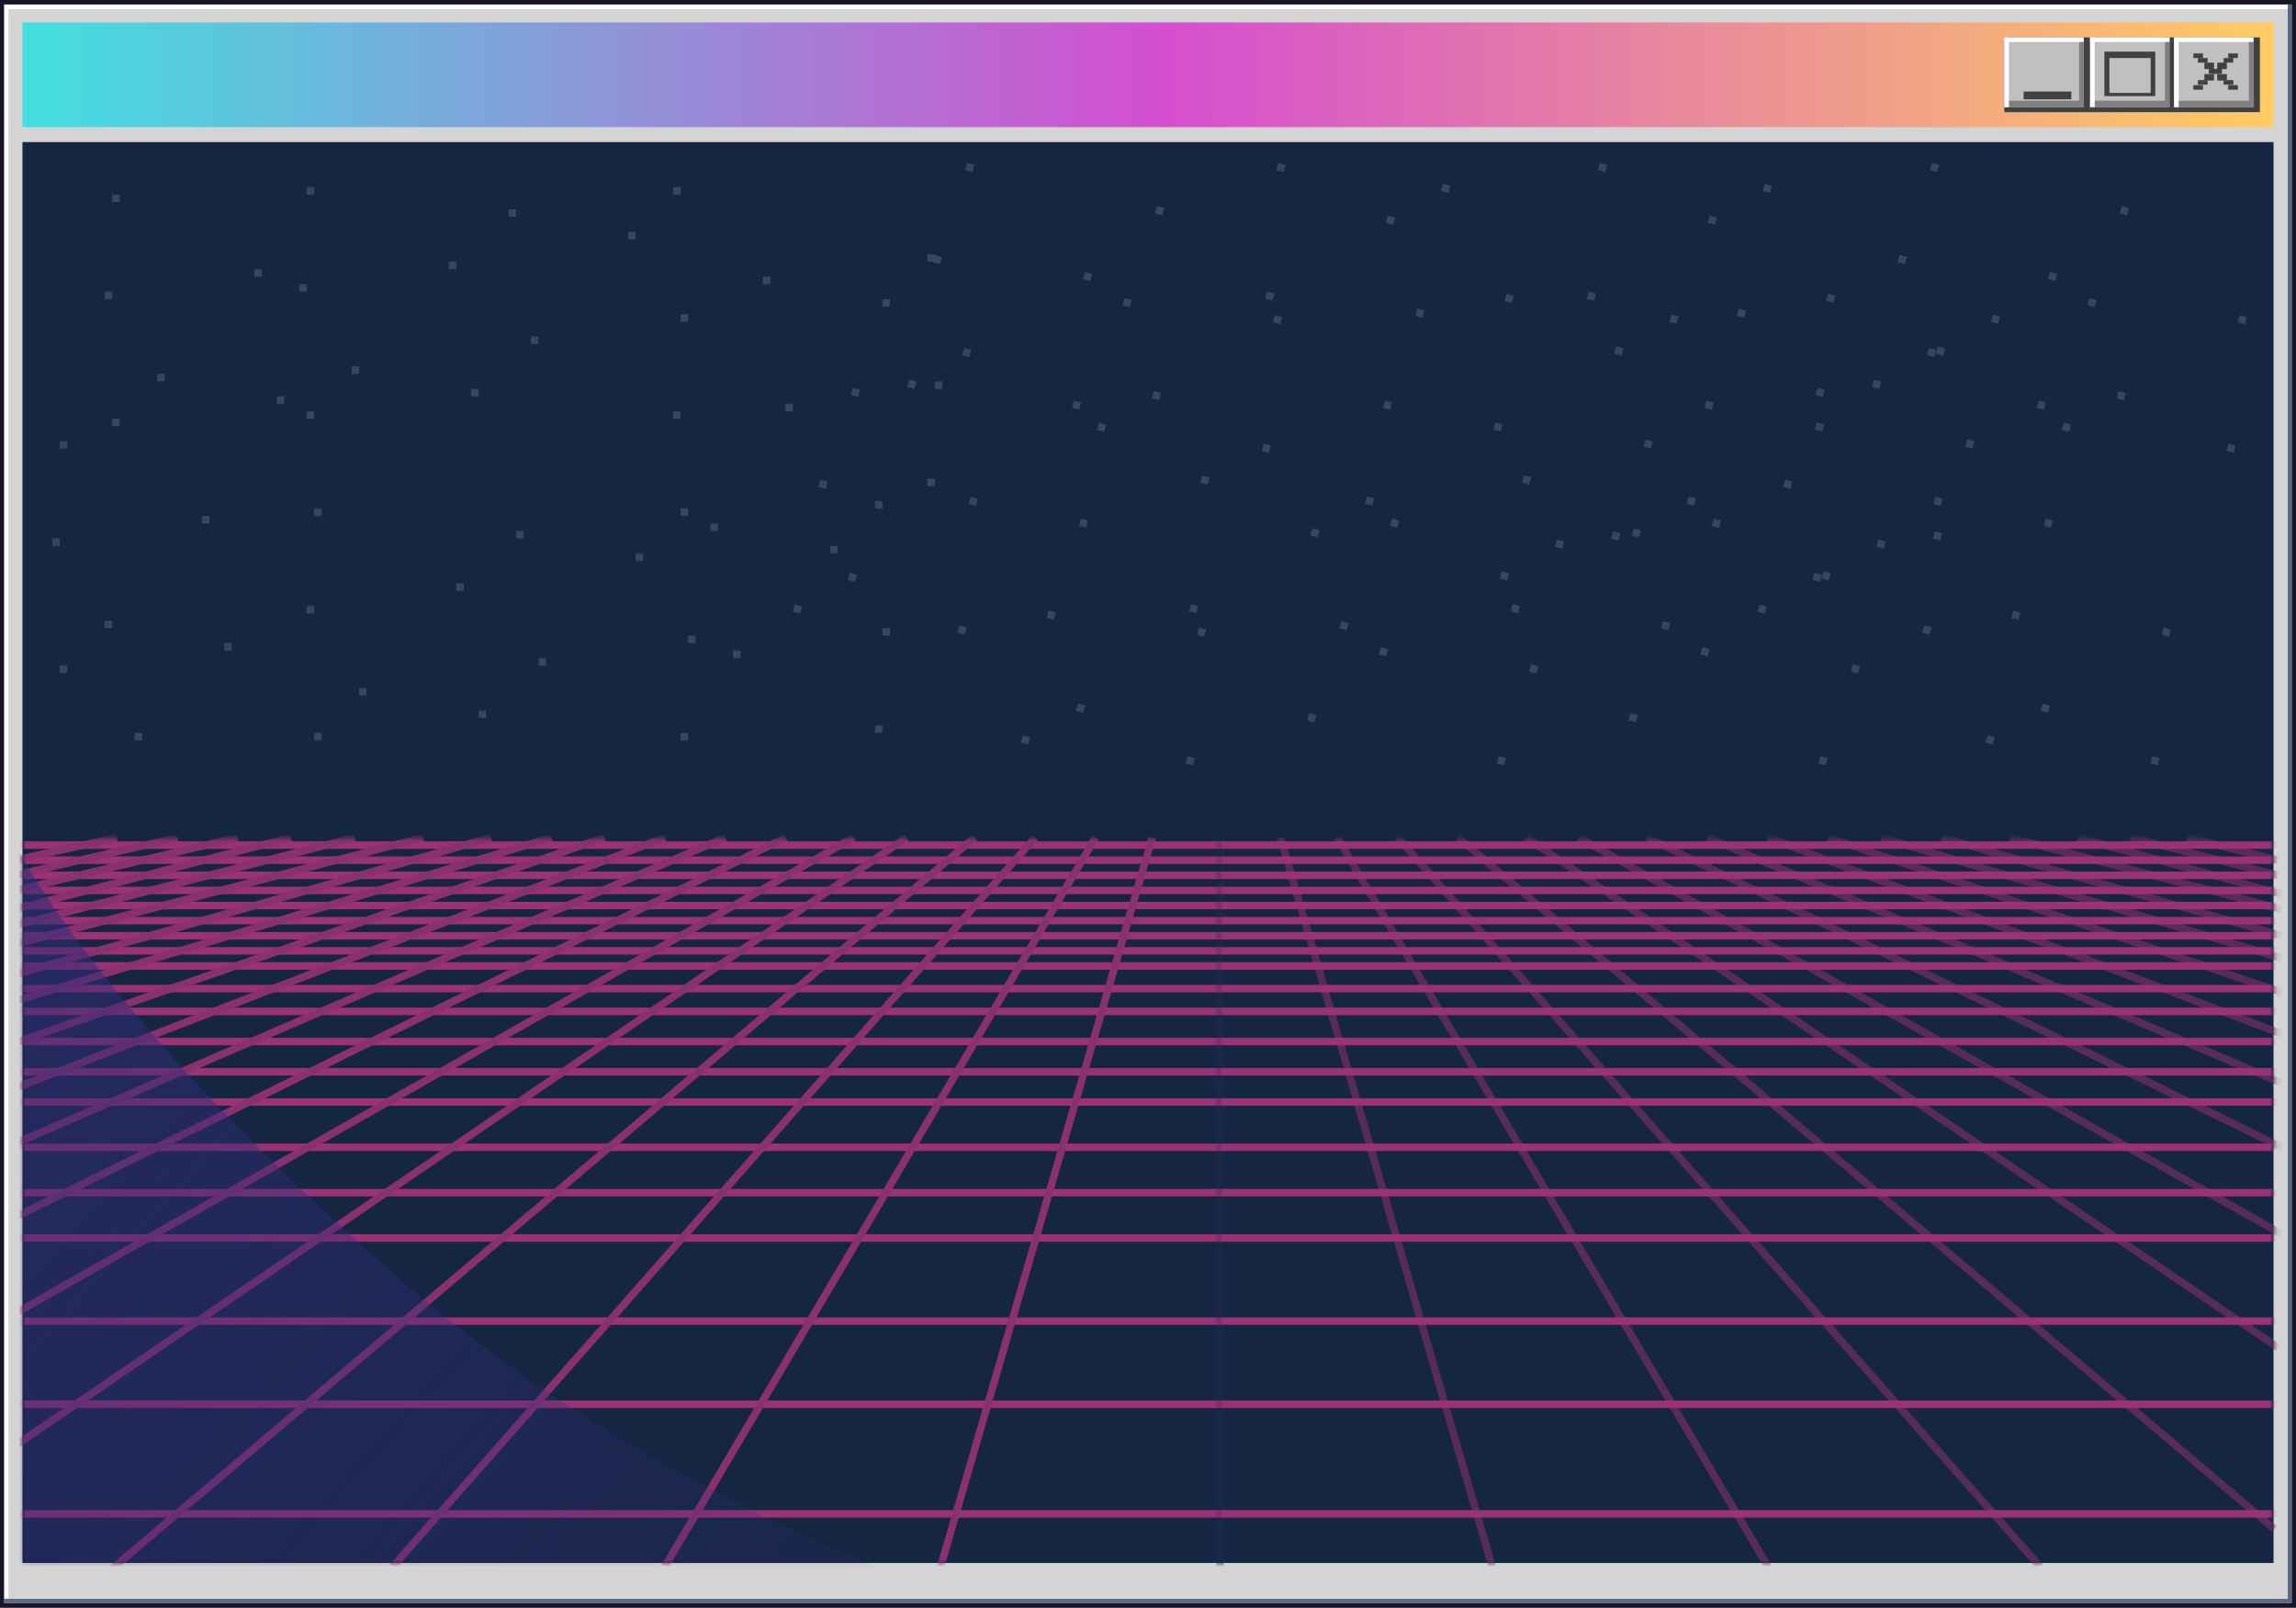
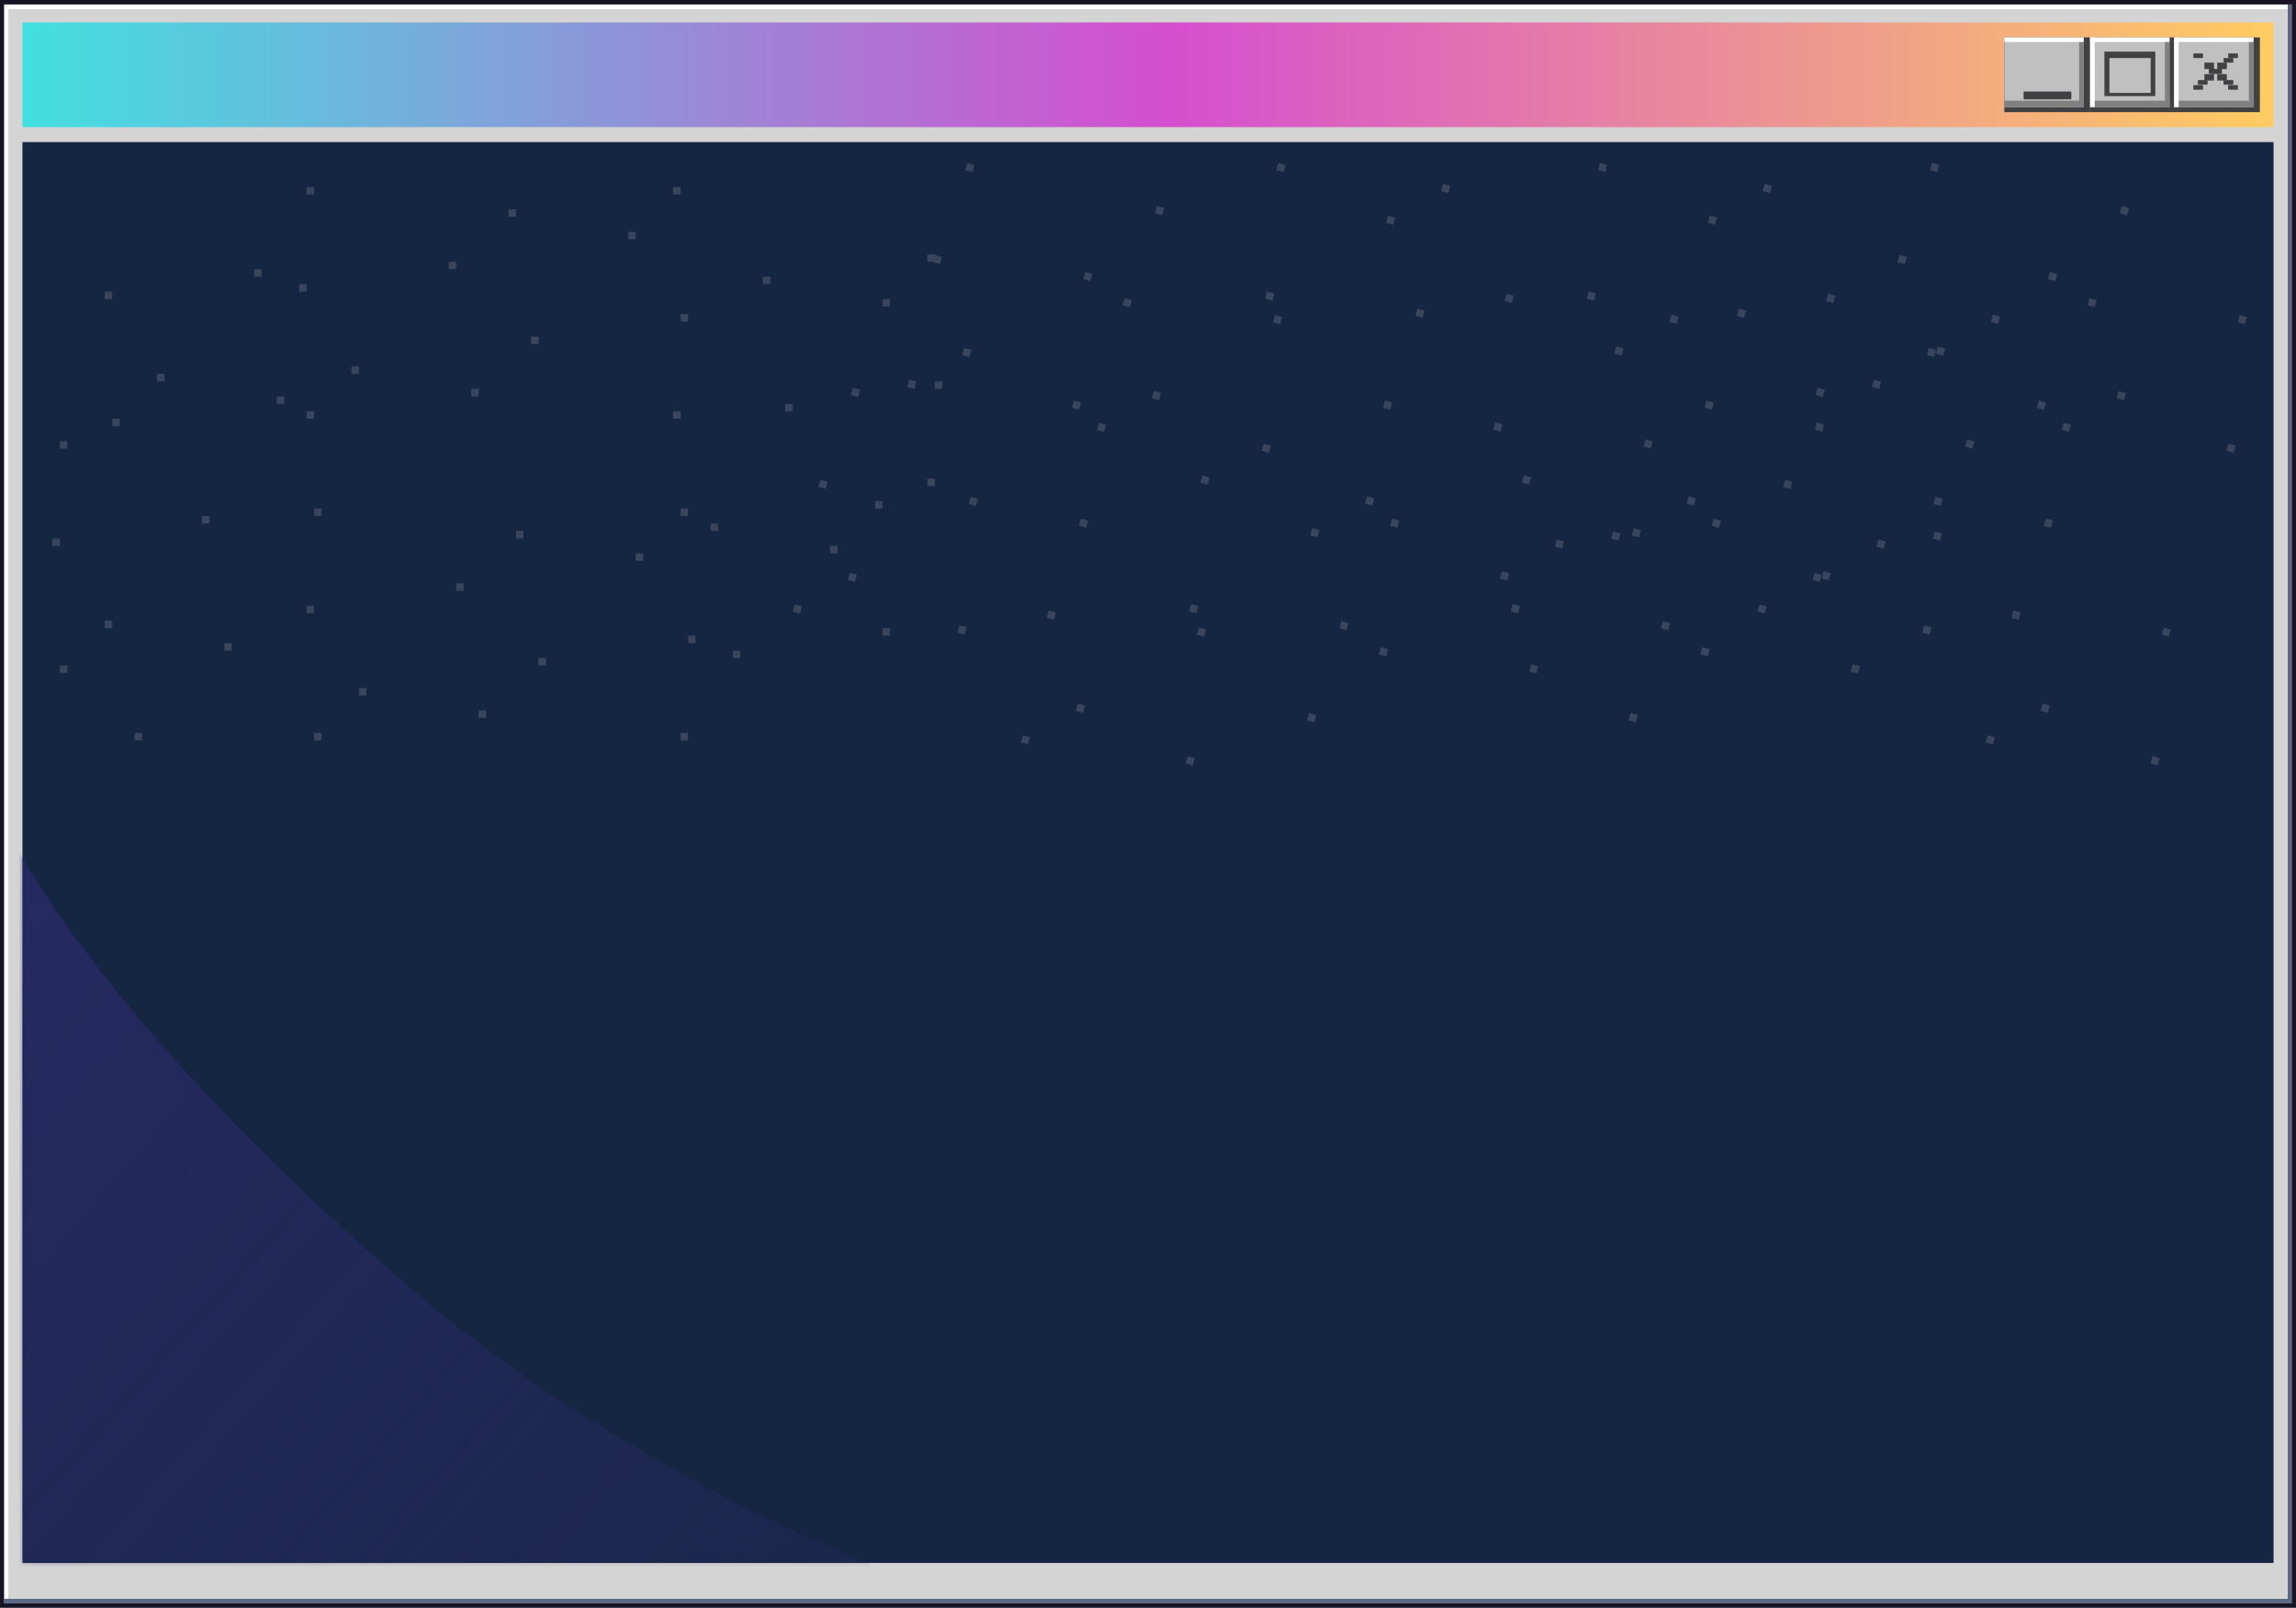
<svg xmlns="http://www.w3.org/2000/svg" xmlns:xlink="http://www.w3.org/1999/xlink" width="307" height="215" fill="none">
  <style>.B{opacity:.6}.C{opacity:.5}.D{fill:#414042}.E{fill:silver}.F{fill:#c4c4c4}.G{fill-rule:evenodd}</style>
  <path d="M305.883.6v213.175H.546v.6H306.43V.6h-.546z" fill="#5a6986" />
  <path d="M.546.6v213.147h.546V1.226h304.766V.6H.546z" fill="#fff" />
  <path d="M0 0h307v215H0V0zm306.43.6H.546v213.774H306.43V.6z" fill="#181425" />
  <path d="M305.883 1.226H1.117v212.548h304.766V1.226z" fill="#d4d4d4" />
  <path d="M304 19H3V209H304V19Z" fill="#152643" />
  <path d="M304 3H3V17H304V3Z" fill="url(#F)" />
  <path d="M279.472 5H268v10h11.472V5z" class="D" />
  <path d="M278.613 5H268v9.325h10.613V5z" class="E" />
  <g fill="gray">
    <path d="M278.613 5H278v9.325h.613V5z" />
    <path d="M278.613 13.466H268v.86h10.613v-.86z" />
  </g>
  <g fill="#fff">
-     <path d="M268.613 5H268v9.325h.613V5z" />
    <path d="M278.613 5H268v.614h10.613V5z" />
  </g>
  <path d="M276.957 12.24h-6.38v1.043h6.38V12.24zM290.945 5h-11.473v10h11.473V5z" class="D" />
  <path d="M290.086 5h-10.614v9.325h10.614V5z" class="E" />
  <g fill="gray">
    <path d="M290.086 5h-.613v9.325h.613V5z" />
    <path d="M290.086 13.466h-10.614v.86h10.614v-.86z" />
  </g>
  <g fill="#fff">
    <path d="M280.086 5h-.614v9.325h.614V5z" />
    <path d="M290.086 5h-10.614v.614h10.614V5z" />
  </g>
  <path d="M288.184 6.902h-6.8v5.95h6.8v-5.95z" class="D" />
  <path d="M287.57 7.76h-5.52v4.663h5.52V7.76z" class="E" />
  <path d="M302.172 5H290.7v10h11.473V5z" class="D" />
  <path d="M301.313 5H290.7v9.325h10.614V5z" class="E" />
  <g fill="gray">
    <path d="M301.313 5h-.614v9.325h.614V5z" />
-     <path d="M301.313 13.466H290.7v.86h10.614v-.86z" />
+     <path d="M301.313 13.466H290.7v.86h10.614z" />
  </g>
  <g fill="#fff">
    <path d="M291.313 5h-.614v9.325h.614V5z" />
    <path d="M301.313 5H290.7v.614h10.614V5z" />
  </g>
  <path d="M298.797 7.76h-5.52v4.663h5.52V7.76z" class="E" />
  <g class="D">
    <path d="M294.564 7.147h-1.288v.613h1.288v-.613z" />
-     <path d="M295.178 7.76h-1.29v.614h1.29V7.76z" />
    <path d="M296.037 8.374h-1.288v.86h1.288v-.86z" />
    <use xlink:href="#H" />
    <path d="M299.227 7.147h-1.29v.613h1.29v-.613z" />
    <path d="M298.614 7.76h-1.29v.614h1.29V7.76z" />
    <path d="M297.755 8.374h-1.29v.86h1.29v-.86z" />
    <use xlink:href="#H" x="0.43" />
    <path d="M299.227 11.38h-1.3v.614h1.3v-.614zm-.613-.674h-1.3v.614h1.3v-.614z" />
    <path d="M297.755 9.908h-1.29v.86h1.29v-.86z" />
    <use xlink:href="#H" x="0.43" />
    <use xlink:href="#H" x="-2.086" y="2.147" />
    <path d="M295.178 10.706h-1.29v.614h1.29v-.614z" />
    <path d="M296.037 9.908h-1.288v.86h1.288v-.86z" />
    <use xlink:href="#H" />
  </g>
  <g opacity=".2" class="F">
    <use xlink:href="#I" />
    <use xlink:href="#J" />
-     <path d="M15 26h1v1h-1v-1zm103 72h-1v-1h1v1zm83.103 4.347l-.966-.26.26-.965.966.258-.26.966zm42.034-.26l.966.26.26-.966-.966-.258-.26.965z" />
    <use xlink:href="#K" />
    <path d="M9 59H8v1h1v-1zm116 6h-1v-1h1v1zm-10-12.886l-.966-.26-.258.966.966.26.258-.966z" />
    <use xlink:href="#L" />
    <use xlink:href="#I" x="87.775" y="49.268" />
    <path d="M243.023 51.856l.966.26-.258.966-.966-.26.258-.966zM42 25h-1v1h1v-1zm50 74h-1v-1h1v1z" />
    <use xlink:href="#J" x="25.373" y="5.764" />
    <path d="M175.73 96.584l-.965-.26.258-.966.966.26-.26.966zm42.035-.26l.965.26.26-.966-.966-.26-.258.966z" />
    <use xlink:href="#K" x="25.374" y="5.763" />
    <path d="M43 68h-1v1h1v-1zm48-12h-1v-1h1v1z" />
    <use xlink:href="#J" x="15.21" y="47.558" />
    <path d="M185.894 54.8l-.966-.26.258-.966.966.26-.258.966zm42.034-.27l.966.26.258-.966-.966-.26-.258.966z" />
    <use xlink:href="#K" x="15.21" y="47.558" />
    <path d="M35 36h-1v1h1v-1zm64 52h-1v-1h1v1zm47.056-51.373l-.966-.26-.258.966.965.26.26-.966z" />
    <use xlink:href="#L" x="-31.066" y="15.487" />
    <use xlink:href="#I" x="56.708" y="64.755" />
    <path d="M274.1 36.368l.966.26-.26.966-.965-.26.258-.966zM28 69h-1v1h1v-1zm78-14h-1v-1h1v1z" />
    <use xlink:href="#J" x="0.462" y="44.64" />
    <use xlink:href="#L" x="-15.766" y="-14.576" />
    <use xlink:href="#I" x="72.01" y="34.691" />
    <use xlink:href="#K" x="0.462" y="44.64" />
    <path d="M61 35h-1v1h1v-1zm12 54h-1v-1h1v1zm98.43-46.6l-.966-.26-.258.966.965.26.26-.966z" />
    <use xlink:href="#L" x="-56.44" y="9.724" />
    <use xlink:href="#I" x="31.335" y="58.991" />
    <path d="M299.463 42.132l.966.26-.26.966-.965-.26.258-.966zM62 78h-1v1h1v-1zm10-32h-1v-1h1v1z" />
    <use xlink:href="#J" x="30.974" y="62.134" />
    <use xlink:href="#L" x="-46.276" y="-32.069" />
    <use xlink:href="#I" x="41.498" y="17.198" />
    <use xlink:href="#K" x="30.974" y="62.133" />
    <path d="M16 56h-1v1h1v-1zm102 12h-1v-1h1v1zm4.527-16.972l-.965-.26-.26.966.966.26.258-.966zm86.34 22.342l-.966-.26.26-.966.965.26-.258.966zm42.034-.26l.966.26.258-.966-.965-.26-.26.966zm-.34-22.34l.965.26-.258.966-.966-.26.26-.966zM9 89H8v1h1v-1zm115-54h.752l-.015.056.966.26.26-.966-.962-.258V34h-1v1z" />
    <use xlink:href="#J" x="-23.067" y="59.042" />
    <use xlink:href="#L" x="7.764" y="-28.977" />
    <use xlink:href="#I" x="95.539" y="20.29" />
    <use xlink:href="#K" x="-23.066" y="59.041" />
    <path d="M42 55h-1v1h1v-1zm50 14h-1v-1h1v1zm55.9-12.208l-.965-.26-.26.966.966.26.258-.966zm35.595 10.814l-.966-.26.26-.966.965.26-.258.966zm42.035-.26l.966.26.258-.966-.965-.26-.26.966zm50.405-10.814l.965.26-.258.966-.966-.26.26-.966zM43 98h-1v1h1v-1zm48-72h-1v-1h1v1z" />
    <use xlink:href="#J" x="7.445" y="76.535" />
    <use xlink:href="#L" x="-22.748" y="-46.47" />
    <use xlink:href="#I" x="65.027" y="2.797" />
    <use xlink:href="#K" x="7.444" y="76.534" />
    <path d="M22 50h-1v1h1v-1zm90 24h-1v-1h1v1z" />
    <use xlink:href="#J" x="-0.416" y="24.735" />
    <use xlink:href="#L" x="-14.886" y="5.329" />
    <use xlink:href="#I" x="72.888" y="54.597" />
    <use xlink:href="#K" x="-0.426" y="24.735" />
    <path d="M15 83h-1v1h1v-1zm104-42h-1v-1h1v1zm-4.427 35.85l-.966-.26-.258.966.966.26.258-.966z" />
    <use xlink:href="#L" x="0.416" y="-24.733" />
    <use xlink:href="#I" x="88.191" y="24.543" />
    <path d="M242.607 76.6l.966.26-.258.966-.966-.26.258-.966zM48 49h-1v1h1v-1zm38 26h-1v-1h1v1z" />
    <use xlink:href="#J" x="24.958" y="30.5" />
    <path d="M176.146 71.85l-.965-.26.258-.966.966.26-.26.966zm42.034-.25l.965.26.26-.966-.966-.26-.258.966z" />
    <use xlink:href="#K" x="24.957" y="30.508" />
    <path d="M49 92h-1v1h1v-1zm36-60h-1v-1h1v1z" />
    <use xlink:href="#J" x="14.794" y="72.293" />
    <path d="M186.3 30.055l-.966-.26.258-.966.966.26-.258.966zm42.044-.258l.966.26.258-.966-.966-.26-.258.966z" />
    <use xlink:href="#K" x="14.794" y="72.292" />
    <path d="M38 53h-1v1h1v-1zm58 18h-1v-1h1v1zm48.554-17.176l-.966-.26-.258.966.965.26.26-.966z" />
    <use xlink:href="#L" x="-29.566" y="-1.71" />
    <use xlink:href="#I" x="58.21" y="47.558" />
    <path d="M272.588 53.566l.966.26-.26.966-.965-.26.258-.966zM31 86h-1v1h1v-1zM18 98h1v1h-1v-1zm84-60h1v-1h-1v1z" />
    <use xlink:href="#K" x="-130.04" y="61.838" />
    <path d="M201.178 40.25l.966.26.258-.966-.966-.26-.258.966zm43.966.26l-.966-.26.258-.966.966.26-.258.966z" />
    <use xlink:href="#J" x="127.96" y="61.838" />
    <path d="M63 52h1v1h-1v-1zm6 20h1v-1h-1v1z" />
    <use xlink:href="#K" x="-89.366" y="37.538" />
    <use xlink:href="#I" x="-10.163" y="41.793" />
    <use xlink:href="#L" x="-11.938" y="-7.483" />
    <use xlink:href="#J" x="168.635" y="37.538" />
    <path d="M64 95h1v1h-1v-1zm4-66h1v-1h-1v1zm90.798 72.123l.966.26-.26.965-.966-.258.26-.966z" />
    <use xlink:href="#L" x="-1.776" y="-49.267" />
    <path d="M288.764 101.382l-.966-.26-.26.966.966.258.26-.965zM14 39h1v1h-1v-1zm104 46h1v-1h-1v1zm86.468 4.8l.966.26.258-.966-.966-.26-.258.966zm43.966.25l-.966-.26.258-.966.966.26-.258.966z" />
    <use xlink:href="#J" x="124.67" y="12.3" />
    <path d="M7 72h1v1H7v-1zm118-20h1v-1h-1v1z" />
    <use xlink:href="#K" x="-148.633" y="42.361" />
    <use xlink:href="#I" x="49.105" y="36.97" />
    <use xlink:href="#L" x="47.33" y="-12.297" />
    <use xlink:href="#J" x="109.368" y="42.362" />
    <path d="M40 38h1v1h-1v-1zm52 48h1v-1h-1v1z" />
    <use xlink:href="#K" x="-107.958" y="18.061" />
    <use xlink:href="#I" x="8.43" y="61.27" />
    <use xlink:href="#L" x="6.654" y="12.003" />
    <use xlink:href="#J" x="150.042" y="18.062" />
    <path d="M41 81h1v1h-1v-1zm50-38h1v-1h-1v1z" />
    <use xlink:href="#K" x="-118.121" y="59.855" />
    <use xlink:href="#I" x="18.593" y="19.477" />
    <use xlink:href="#L" x="16.818" y="-29.791" />
    <use xlink:href="#J" x="139.878" y="59.855" />
  </g>
  <mask id="A" mask-type="alpha" maskUnits="userSpaceOnUse" x="3" y="112" width="302" height="97">
-     <path d="M3 112h301.104v97H3v-97z" class="F" />
-   </mask>
+     </mask>
  <g mask="url(#A)">
    <g class="G">
      <path d="M162.646 210v-98h1v98h-1z" fill="#19274d" />
      <g fill="#572c5b">
        <path d="M199.045 209.644l-28.3-97.505.96-.278 28.292 97.505-.96.278zm36.93.116l-57.593-97.505.86-.508 57.593 97.505-.86.508zm36.43.076L186.52 112.33l.75-.66 85.886 97.506-.75.66zm31.375-5.002L194.655 112.38l.647-.763 109.125 92.453-.647.763zm.548-24.217l-100.536-68.203.56-.828L304.9 179.8l-.562.828zm.54-15.135L210.9 112.435l.5-.87 93.97 53.047-.492.87zm.027-11.606L220.02 112.45l.44-.898 84.874 41.427-.438.898zm.022-8.578l-76.8-32.838.393-.92 76.792 32.84-.394.92zm.018-6.56l-68.708-26.27.357-.934 68.708 26.27-.357.934zm.018-5.55l-60.625-20.714.323-.946 60.625 20.713-.323.947zm.017-4.542l-53.552-16.166.3-.958 53.552 16.167-.3.957zm.005-3.03l-45.468-13.136.277-.96 45.47 13.136-.278.96zm.012-3.534l-36.375-9.6.255-.967 36.375 9.6-.255.967zm-.007-2.022l-27.28-7.578.268-.964 27.28 7.578-.268.964zm-.495-2.524l-19.704-5.052.25-.968 19.703 5.052-.248.968zm.003-2.02l-12.126-3.03.243-.97 12.125 3.03-.242.97z" />
      </g>
    </g>
    <mask id="B" mask-type="alpha" maskUnits="userSpaceOnUse" x="3" y="111" width="160" height="98">
      <path d="M163 112H3v97h160v-97z" class="F" />
    </mask>
    <g mask="url(#B)" fill="#9a3274" class="G">
      <use xlink:href="#M" class="C" />
      <use xlink:href="#M" y="-14.658" class="C" />
      <use xlink:href="#M" y="-25.772" class="C" />
      <use xlink:href="#M" y="-36.887" class="C" />
      <use xlink:href="#M" y="-42.949" class="C" />
      <use xlink:href="#M" y="-49.012" class="C" />
      <use xlink:href="#M" y="-55.074" class="C" />
      <use xlink:href="#M" y="-59.116" class="C" />
      <use xlink:href="#M" y="-63.158" class="C" />
      <use xlink:href="#M" y="-67.189" class="C" />
      <use xlink:href="#M" y="-70.232" class="C" />
      <use xlink:href="#M" y="-73.262" class="C" />
      <use xlink:href="#M" y="-75.282" class="C" />
      <use xlink:href="#M" y="-77.302" class="C" />
      <use xlink:href="#M" y="-79.324" class="C" />
      <use xlink:href="#M" y="-81.345" class="C" />
      <use xlink:href="#M" y="-83.366" class="C" />
      <use xlink:href="#M" y="-85.387" class="C" />
      <use xlink:href="#M" y="-87.408" class="C" />
      <use xlink:href="#M" y="-89.428" class="C" />
    </g>
    <g fill="#893071" class="G">
      <path d="M126.246 209.644l28.3-97.505-.96-.278-28.292 97.505.96.278zm-36.93.116l57.594-97.505-.862-.508-57.593 97.505.86.508zm-36.43.076l85.886-97.506-.75-.66-85.885 97.506.75.66zm-38.447 1.06l116.198-98.516-.647-.763-116.2 98.516.647.763zM2.27 193.75l119.23-81.338-.563-.826-119.23 81.338.564.826zm-.034-17.66l112.156-63.656-.493-.87L1.743 175.22l.494.87zm.48-13.12l102.558-50.52-.442-.897-102.558 50.52.442.897zm-.528-9.6l94.98-40.922-.396-.918-94.98 40.922.396.918zm.488-7.58l86.4-33.344-.36-.933-86.4 33.344.36.933zm-.015-6.047l78.307-27.28-.33-.944L2.33 138.8l.33.944zm-.02-5.55l71.234-21.724-.292-.956L2.35 133.246l.292.956zm-.007-3.534l63.15-18.188-.277-.96-63.15 18.188.277.96zm-.013-4.038l54.057-14.145-.253-.968-54.057 14.146.253.967z" />
      <path d="M2.62 124.104l44.963-11.62-.25-.968-44.963 11.62.25.968zm-.505-2.02l36.88-9.6-.252-.968-36.88 9.6.252.968zm-.01-2.523l29.807-7.073-.23-.973-29.807 7.073.23.973zm-.003-2.02l21.724-5.052-.226-.974-21.724 5.052.227.974zm-.004-2.02l13.64-3.03-.217-.976-13.64 3.03.217.976z" />
    </g>
    <mask id="C" mask-type="alpha" maskUnits="userSpaceOnUse" x="163" y="111" width="141" height="98">
      <path d="M163 112h141v97H163v-97z" class="F" />
    </mask>
    <g mask="url(#C)" fill="#9a3274" class="G">
      <use xlink:href="#N" class="B" />
      <use xlink:href="#N" y="-14.658" class="B" />
      <use xlink:href="#N" y="-25.772" class="B" />
      <use xlink:href="#N" y="-36.887" class="B" />
      <use xlink:href="#N" y="-42.949" class="B" />
      <use xlink:href="#N" y="-49.012" class="B" />
      <use xlink:href="#N" y="-55.074" class="B" />
      <use xlink:href="#N" y="-59.116" class="B" />
      <use xlink:href="#N" y="-63.158" class="B" />
      <use xlink:href="#N" y="-67.189" class="B" />
      <use xlink:href="#N" y="-70.232" class="B" />
      <use xlink:href="#N" y="-73.262" class="B" />
      <use xlink:href="#N" y="-75.282" class="B" />
      <use xlink:href="#N" y="-77.302" class="B" />
      <use xlink:href="#N" y="-79.324" class="B" />
      <use xlink:href="#N" y="-81.345" class="B" />
      <use xlink:href="#N" y="-83.366" class="B" />
      <use xlink:href="#N" y="-85.387" class="B" />
      <use xlink:href="#N" y="-87.408" class="B" />
      <use xlink:href="#N" y="-89.428" class="B" />
    </g>
  </g>
  <mask id="D" mask-type="alpha" maskUnits="userSpaceOnUse" x="3" y="112" width="160" height="97">
    <path d="M3 112h160v97H3v-97z" class="F" />
  </mask>
  <g mask="url(#D)">
    <g filter="url(#E)" class="B">
      <path d="M-.5 108S9 132.5 54 171.5 155.818 222 155.818 222h-312.635L-.5 108z" fill="url(#G)" />
    </g>
  </g>
  <defs>
    <filter id="E" x="-176.817" y="88" width="352.635" height="154" filterUnits="userSpaceOnUse" color-interpolation-filters="sRGB">
      <feFlood flood-opacity="0" />
      <feBlend in="SourceGraphic" />
      <feGaussianBlur stdDeviation="10" />
    </filter>
    <linearGradient id="F" x1="3" y1="17" x2="304" y2="17" gradientUnits="userSpaceOnUse">
      <stop stop-color="#42e0e0" />
      <stop offset=".508" stop-color="#d54ed0" />
      <stop offset="1" stop-color="#ffcc61" />
    </linearGradient>
    <linearGradient id="G" x1="-.5" y1="108" x2="156.5" y2="248.5" gradientUnits="userSpaceOnUse">
      <stop stop-color="#312c77" />
      <stop offset="1" stop-color="#312c77" stop-opacity="0" />
    </linearGradient>
    <path id="H" d="M296.65 9.233h-1.288v.614h1.288v-.614z" />
    <path id="I" d="M170.665 22.757l.966.26.26-.966-.966-.26-.26.966z" />
    <path id="J" d="M130.292 22.05l-.966-.26-.26.966.966.26.26-.966z" />
    <path id="K" d="M258.326 21.792l.966.26-.26.966-.966-.26.26-.966z" />
    <path id="L" d="M216.406 72.283l-.966-.26.26-.966.966.26-.26.966z" />
    <path id="M" d="M1.733 202.932h343.975l-.001-1H1.73l.002 1z" />
    <path id="N" d="M305.117 202.932H1.99v-1h303.13l-.001 1z" />
  </defs>
</svg>